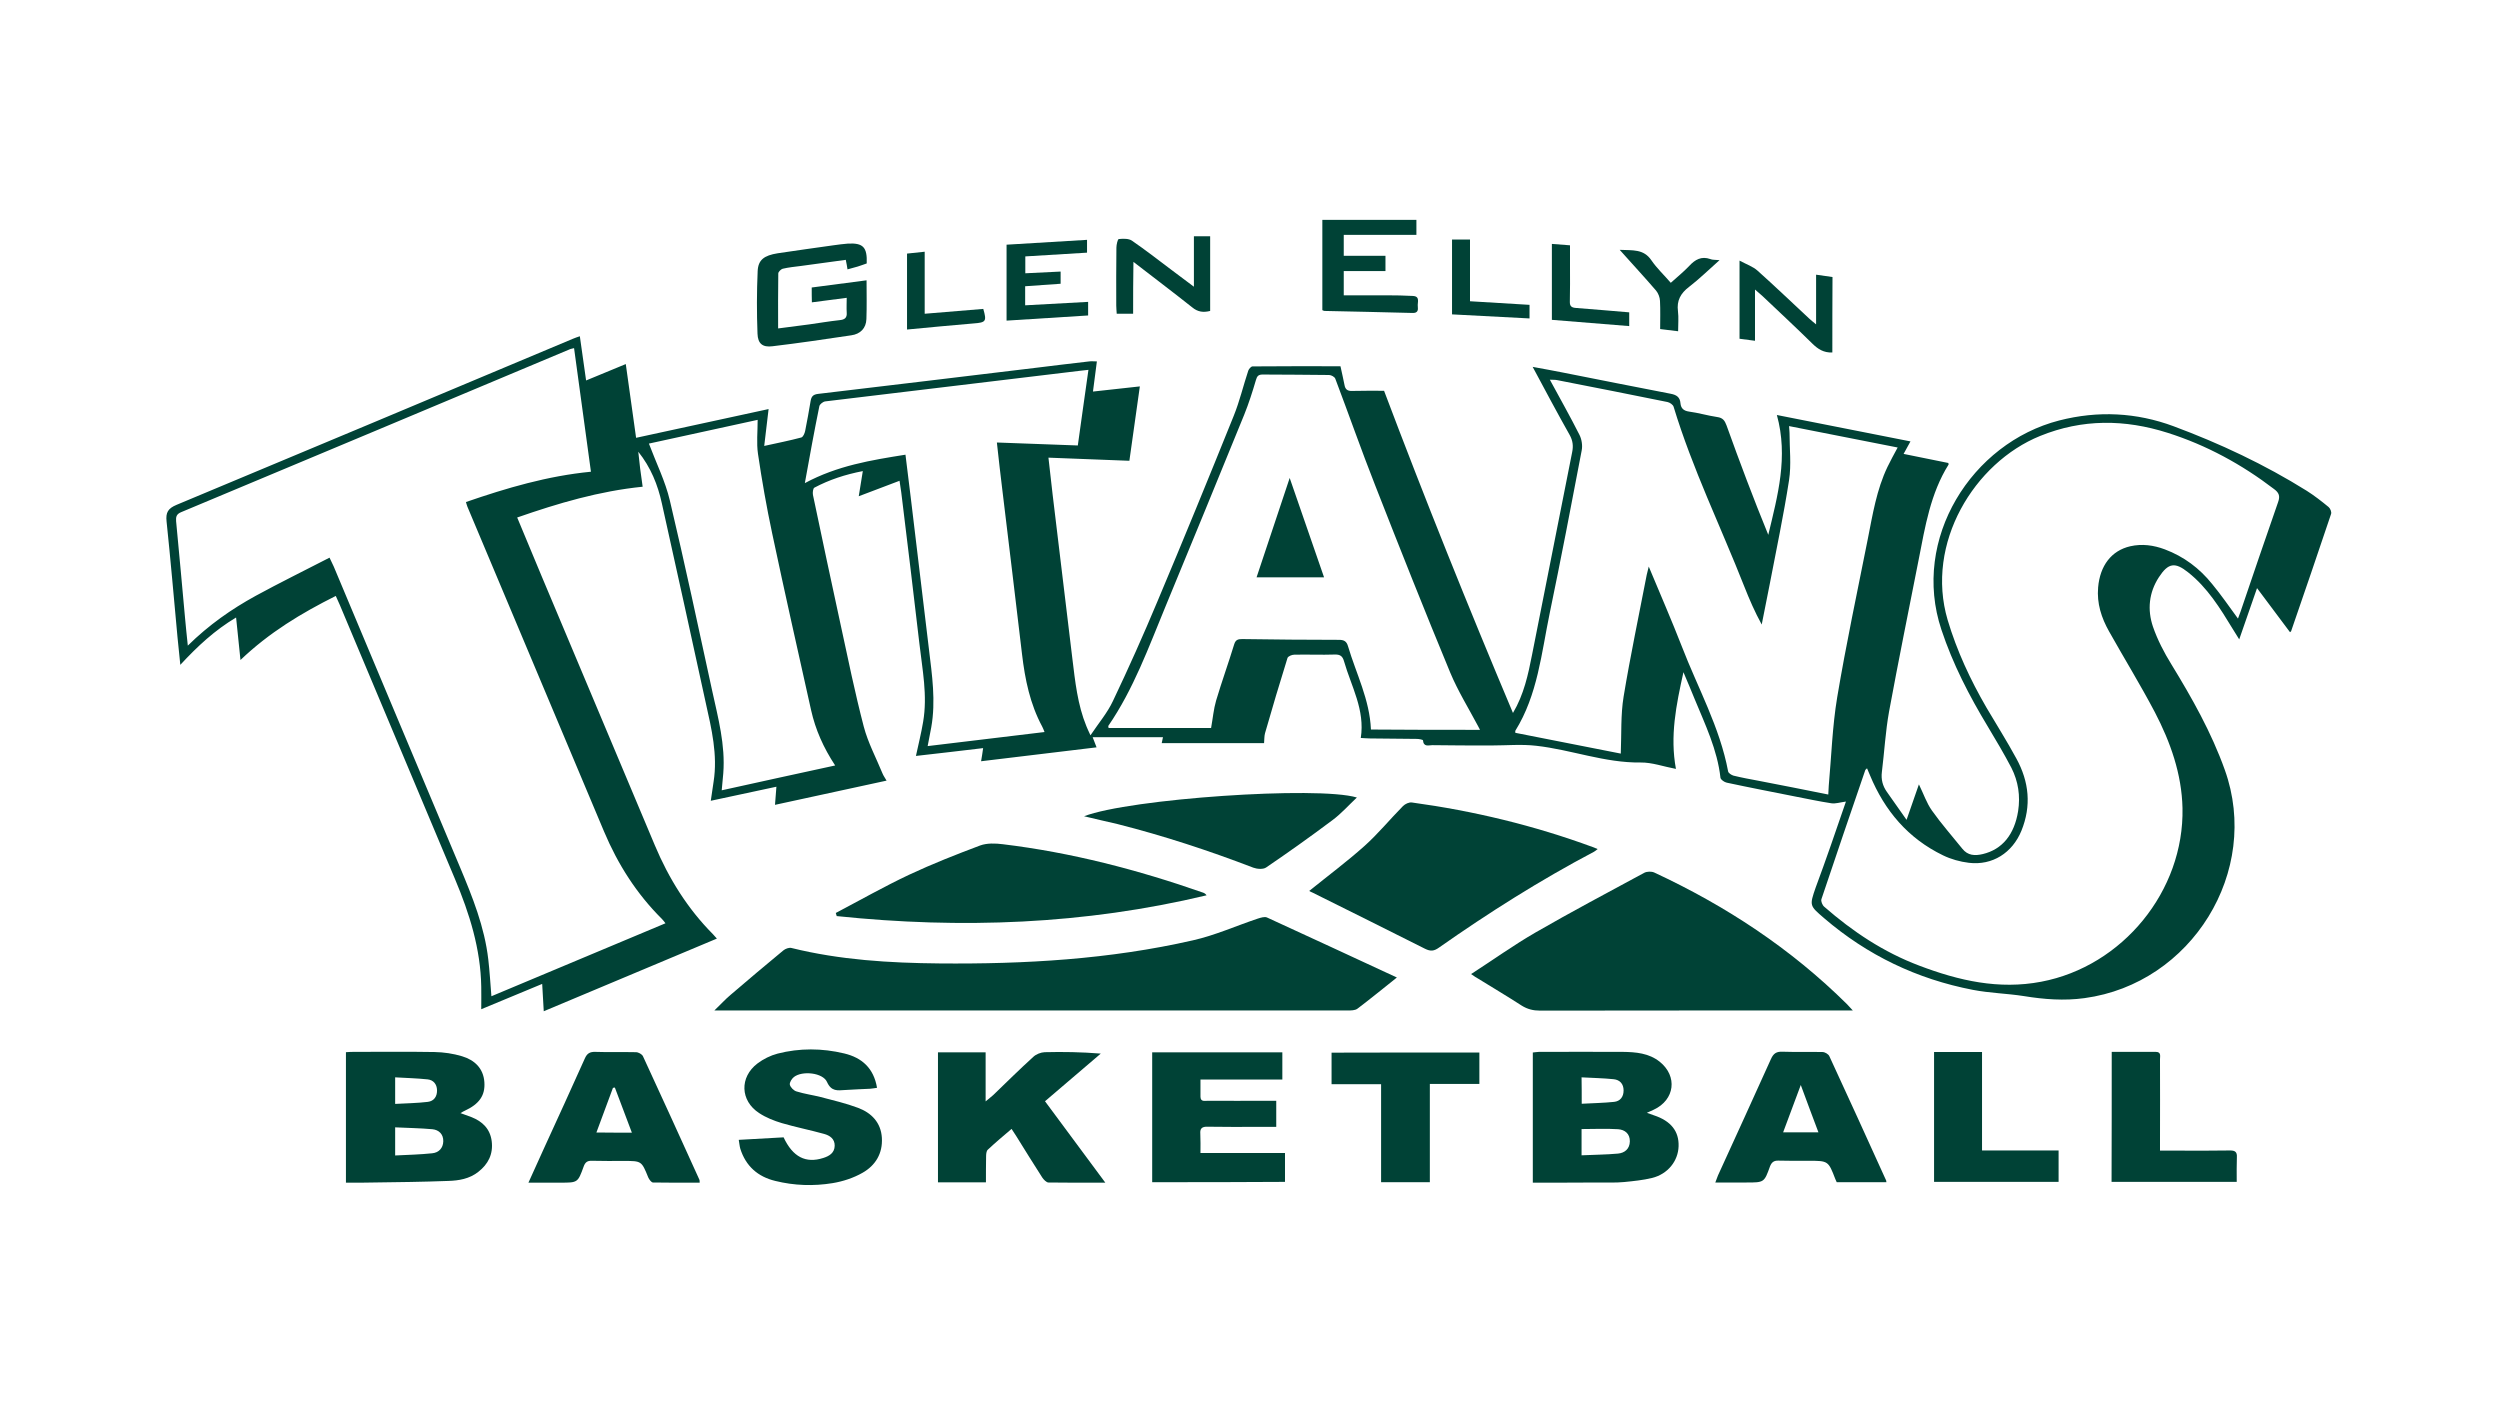
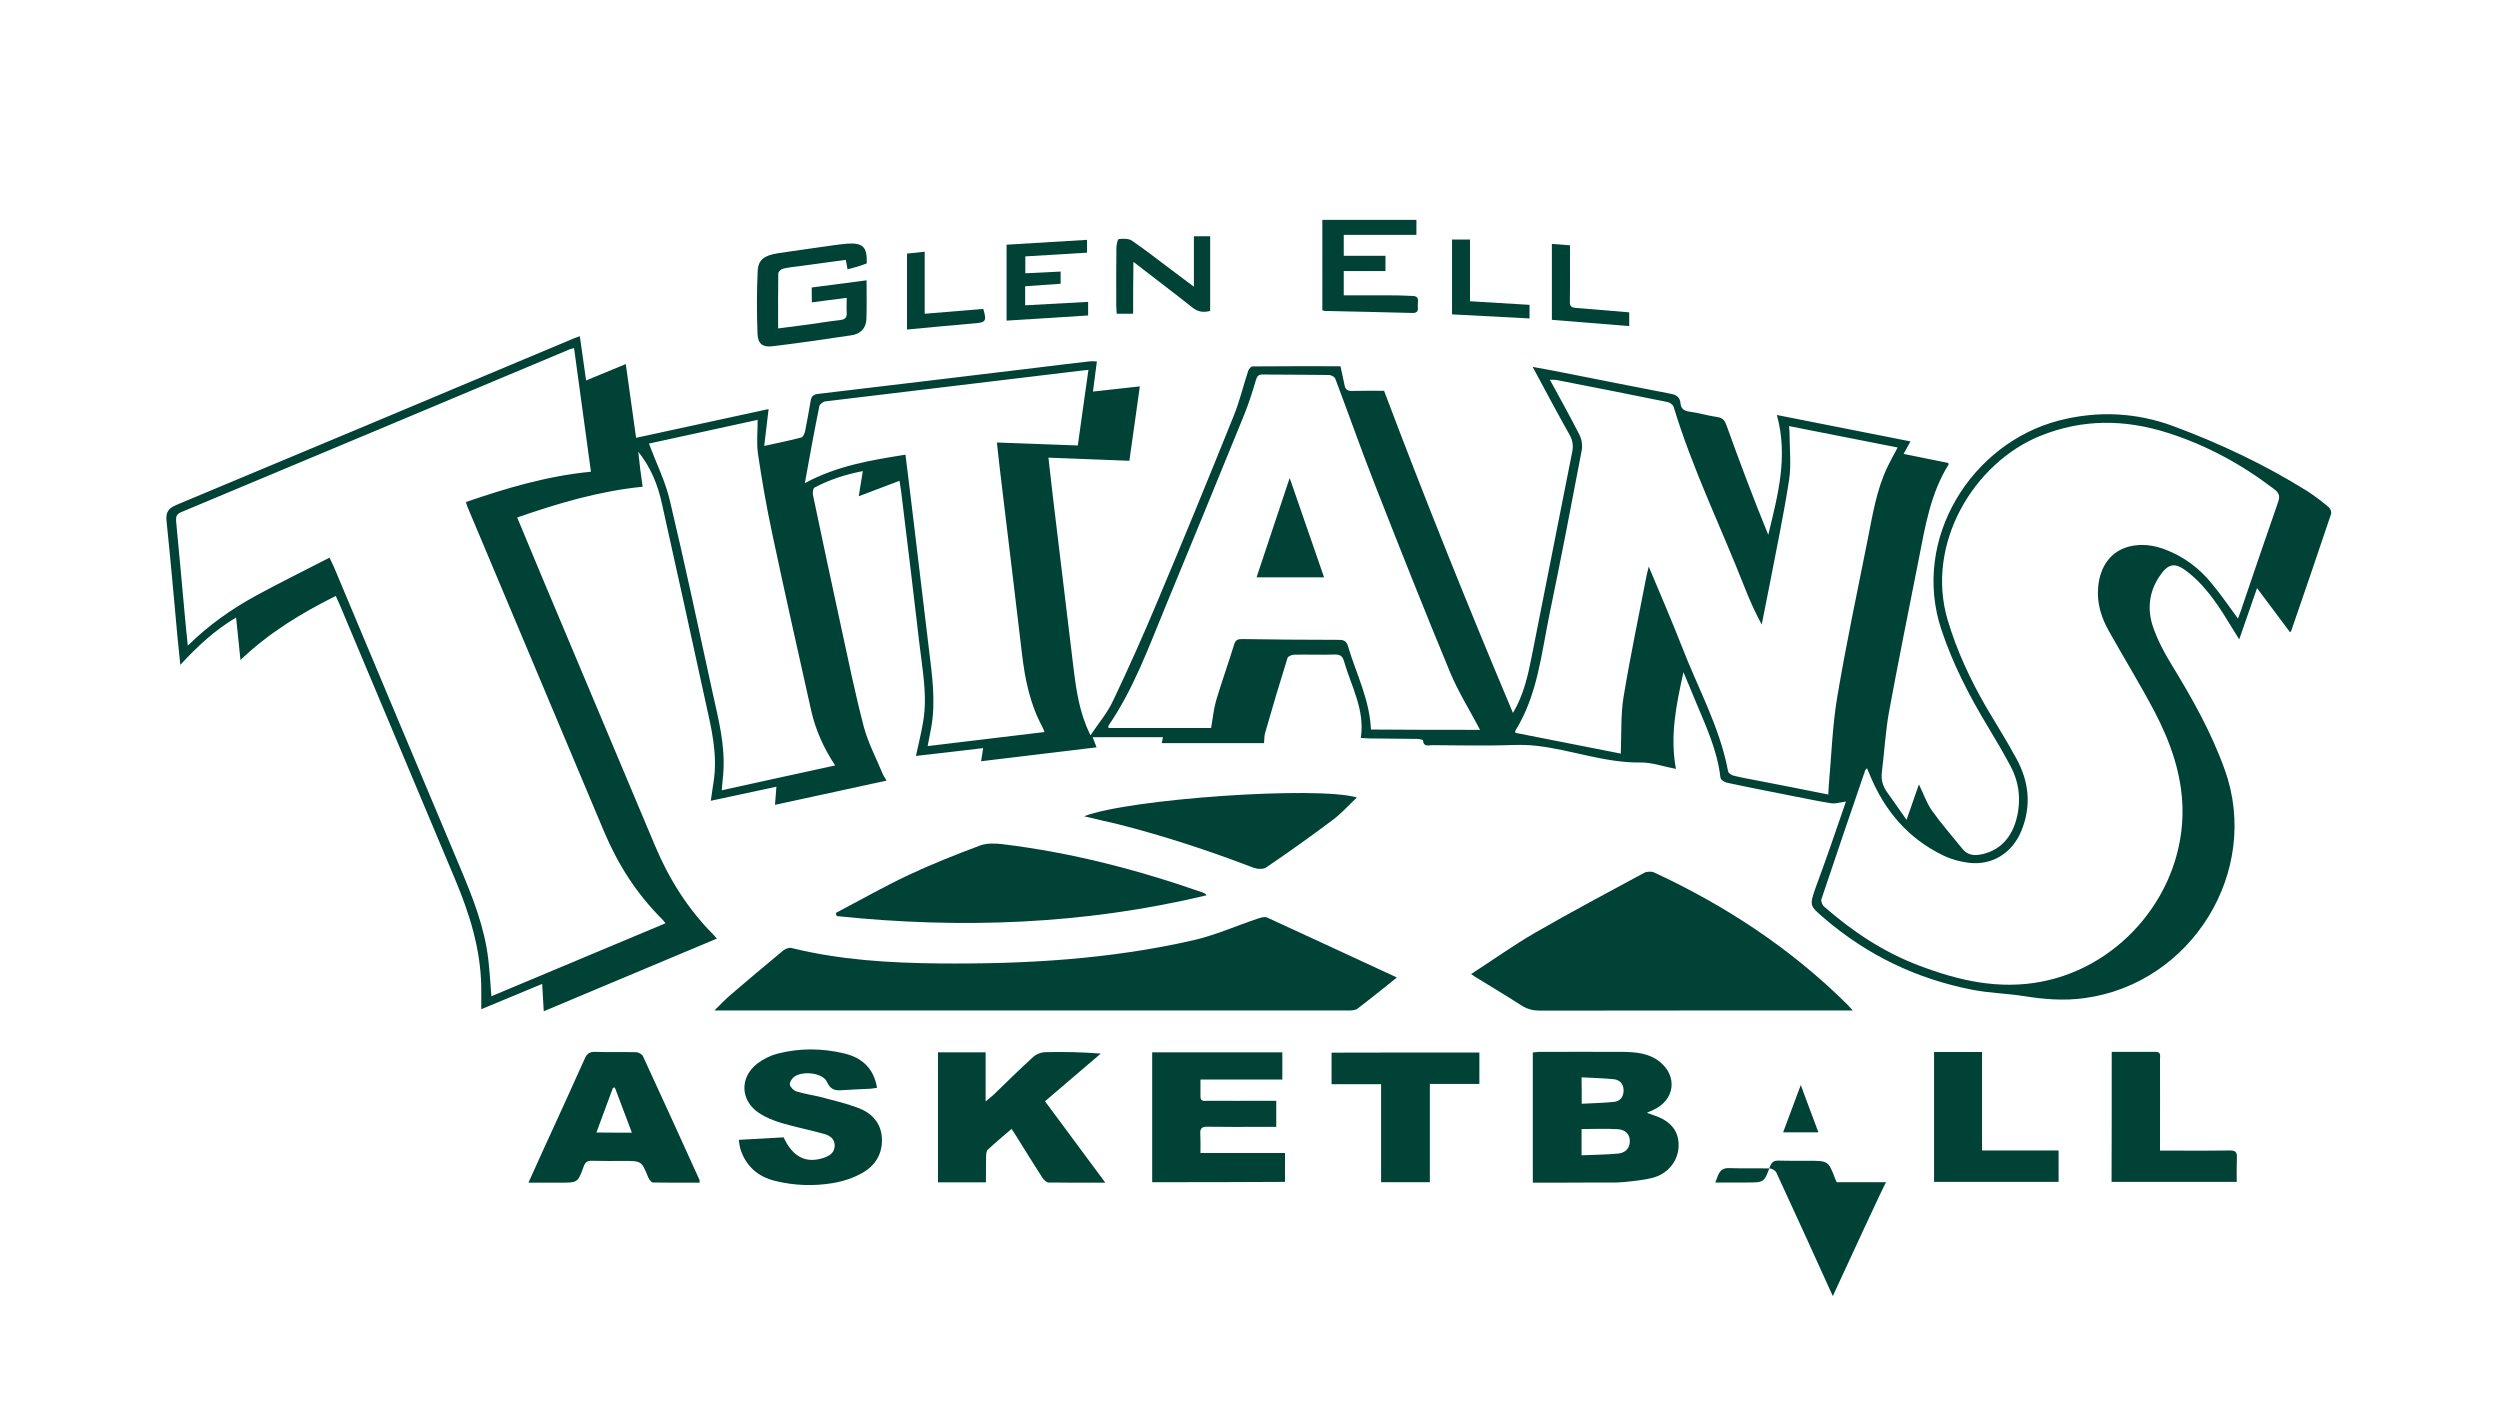
<svg xmlns="http://www.w3.org/2000/svg" version="1.1" id="Layer_1" x="0px" y="0px" viewBox="0 0 1600 900" enable-background="new 0 0 1600 900" xml:space="preserve">
  <path fill="#004236" d="M1181.4,513c-3.8,0.5-6.7,1.5-9.3,1.1c-7.9-1.2-15.7-2.9-23.5-4.4c-14.5-2.9-29.1-5.7-43.5-8.8  c-1.5-0.3-3.8-1.9-4-3.1c-2-18-9.8-34.1-16.6-50.6c-2.1-5.2-4.3-10.4-7.1-17c-4.7,21.2-8.7,40.9-4.8,61.9c-8-1.5-15.3-4.2-22.6-4.1  c-23,0.3-44.4-8.2-66.8-10.7c-9.4-1.1-19-0.2-28.5-0.2c-12.7,0-25.3,0-38-0.2c-2.3,0-5.6,1.4-6-3.1c0-0.4-2.6-0.9-3.9-0.9  c-10-0.1-20-0.2-30-0.3c-1.8,0-3.6-0.2-5.9-0.3c2.8-18-6.1-33-10.7-49c-0.9-3.2-2.3-4.5-5.9-4.4c-8.7,0.3-17.3-0.1-26,0.1  c-1.5,0-3.9,1-4.3,2.1c-5,16-9.8,32.1-14.4,48.2c-0.5,1.9-0.4,4-0.6,6.3c-21.8,0-43.5,0-65.5,0c0.3-1.2,0.5-2.2,0.8-3.8  c-15,0-29.7,0-45,0c0.8,2,1.5,3.8,2.5,6.5c-24.7,3-49.1,5.9-73.9,8.9c0.5-3.1,0.9-5.3,1.3-8.4c-14.5,1.7-28.6,3.4-43,5  c1.6-7.5,3.4-14.6,4.6-21.8c2.9-16.9-0.5-33.5-2.4-50.2c-3.7-32.3-7.7-64.5-11.6-96.7c-0.3-2.1-0.6-4.2-1.1-7.4  c-8.8,3.3-17,6.5-26.1,9.9c0.8-5.2,1.6-10.2,2.6-16.1c-11.3,2.2-21.4,5.5-31,10.6c-0.9,0.5-1.2,3.2-0.9,4.7  c5.8,27.7,11.7,55.4,17.7,83c4.7,21.8,9.2,43.7,14.8,65.2c2.7,10.3,7.9,20,12,30c0.6,1.5,1.6,2.8,2.6,4.6  c-24,5.2-47.4,10.3-71.4,15.5c0.3-4,0.6-7.4,0.9-11.6c-14.2,3.1-27.8,6-42,9c0.7-4.5,1.2-8.3,1.8-12.2c2.7-17.2-1.3-33.8-5-50.4  c-9.3-42.6-18.6-85.2-28.1-127.7c-2.6-11.9-7.1-23.1-15.1-33.1c0.4,3.6,0.8,7.2,1.2,10.8c0.5,3.8,1.1,7.6,1.6,11.6  c-27.7,2.8-53.9,10.5-80.3,19.7c5.3,12.7,10.4,24.9,15.5,37.2c24.2,57.5,48.4,115.1,72.6,172.6c8.9,21.2,20.9,40.5,37.2,56.9  c0.7,0.7,1.3,1.5,2.5,2.8c-37,15.5-73.5,30.9-110.8,46.5c-0.3-5.9-0.6-11.3-1-17.5c-13.1,5.4-25.4,10.6-39,16.2  c0-5.4,0.1-9.9,0-14.4c-0.4-24.2-7.5-46.8-16.8-68.9c-24.6-58.4-49.1-116.9-73.7-175.4c-0.8-1.8-1.6-3.6-2.6-5.8  c-22,11-42.6,23.4-61,41c-1-9.4-1.8-17.9-2.8-27.2c-13.6,8.1-24.6,18.3-35.7,30.3c-0.7-6.7-1.3-12.2-1.8-17.7  c-2.3-24.7-4.4-49.4-7-74.1c-0.6-5.7,0.9-8.3,6.4-10.6c84.6-35.3,169.2-70.8,253.7-106.3c1.3-0.6,2.7-1,4.4-1.6  c1.3,9.4,2.6,18.5,4,28.3c8.5-3.5,16.6-6.9,25.4-10.5c2.2,15.8,4.3,31.1,6.6,47.2c28.4-6.2,56.3-12.2,84.8-18.4  c-1,8.2-1.8,15.5-2.8,23.6c8.6-1.9,16.2-3.4,23.7-5.4c1.2-0.3,2.2-2.7,2.5-4.2c1.3-6.3,2.4-12.8,3.5-19.2c0.5-2.8,1.5-4.1,4.7-4.5  c46.5-5.5,92.9-11.1,139.4-16.7c11.4-1.4,22.8-2.8,34.2-4.1c1.5-0.2,2.9,0,4.9,0c-0.8,6.2-1.6,12.2-2.5,19.3c10-1.1,19.6-2.2,30-3.3  c-2.3,16.4-4.6,32.5-6.7,47.6c-17.4-0.7-34.1-1.3-51.8-2c1,8.8,1.8,16.3,2.7,23.8c4.2,34.9,8.4,69.8,12.6,104.7  c1.8,14.7,3.3,29.5,9,43.4c0.6,1.5,1.3,3,2.6,5.8c5.3-7.9,10.9-14.5,14.4-22c10-21,19.5-42.3,28.5-63.8  c16.6-39.4,32.8-79,48.8-118.7c3.8-9.4,6.1-19.3,9.3-28.9c0.4-1.1,1.8-2.7,2.7-2.7c18.8-0.2,37.6-0.1,56.3-0.1  c1,4.7,1.9,8.4,2.6,12.1c0.5,2.7,1.9,3.8,4.8,3.7c7.1-0.2,14.3-0.1,20.5-0.1c26.3,69.7,53.8,138.1,82.5,206.2  c7-11.8,9.7-24.5,12.2-37.2c8.6-43.3,17.1-86.5,25.7-129.8c0.8-3.9,0.4-7.3-1.6-10.9c-7.9-14-15.5-28.3-23.7-43.6  c7.1,1.3,13.2,2.4,19.2,3.6c23,4.5,46,9.2,69.1,13.6c3.8,0.7,6,2.2,6.3,6.1c0.3,3.2,2,4.8,5.4,5.3c6.1,0.8,12,2.6,18.1,3.5  c3.6,0.5,4.8,2.2,6,5.4c8.4,23.4,17.2,46.8,26.7,70c6-25.1,12.9-49.8,5.5-76.7c28.9,5.7,56.8,11.2,85.5,16.9c-1.5,2.7-2.8,5-4.4,8  c9.8,2,19.2,3.9,28.6,5.8c0.1,0.4,0.3,0.8,0.2,1c-11.6,18.5-15,39.7-19.1,60.6c-6.4,32.5-13,64.9-19,97.5c-2.3,12.7-3,25.8-4.6,38.7  c-0.6,4.7,0.5,8.9,3.2,12.7c3.9,5.5,7.8,11.1,12.6,17.9c2.9-8.3,5.3-15.2,7.9-22.7c3,6.1,4.9,11.9,8.3,16.7c6,8.5,13,16.4,19.5,24.5  c3.5,4.4,8,4.6,13.1,3.4c12.5-3,20.2-12.5,22.6-27.5c1.5-9.7,0.1-19-4.3-27.7c-4.7-9-9.9-17.7-15.1-26.4c-11.9-19.7-22.4-40-29.7-62  c-19.4-58.2,19.4-119.5,75.4-133.9c24.9-6.4,49.5-5.1,73.2,3.7c29.6,11,58.3,24.5,85.2,41.3c4.9,3.1,9.5,6.7,14,10.4  c1.1,0.9,2,3.2,1.6,4.4c-8.4,25.1-17,50.1-25.6,75.1c-0.1,0.2-0.5,0.4-0.7,0.6c-6.7-9-13.4-18-21.1-28.2  c-4.1,11.7-7.5,21.7-11.4,32.8c-1.6-2.6-2.9-4.6-4.1-6.6c-8.1-13.3-16.2-26.5-28.6-36.3c-8.4-6.7-12.7-6.1-18.7,3.1  c-6.4,9.8-7.5,20.8-3.8,31.7c2.9,8.4,7.1,16.5,11.8,24.1c13.2,21.6,25.6,43.5,34.2,67.6c23.2,64.8-21.2,136.7-89.8,146  c-13,1.8-25.9,0.8-38.8-1.3c-10.8-1.7-21.9-1.9-32.7-4c-35.7-6.9-67.5-22.1-95.2-45.9c-9.3-8-9.4-7.9-5.4-19.5  C1168.7,550.1,1174.8,532.2,1181.4,513z M1432.3,395.9c0.7-1.8,1.2-3.1,1.6-4.3c8-23.5,15.9-46.9,24.1-70.3c1.4-3.9,0.5-6-2.6-8.3  c-20.7-15.8-43.2-28.1-68.1-36c-27.4-8.7-54.5-9-81.6,2c-42.2,17.1-73.7,68.8-59.2,117.8c5.9,19.8,14.5,38.2,24.8,56  c6.4,10.9,13.2,21.6,19.2,32.7c8.1,14.8,9.7,30.2,3.2,46.2c-5.8,14.1-18.5,22.3-33.6,20.5c-5.7-0.7-11.5-2.3-16.6-4.8  c-22.3-10.8-37.3-28.5-46.7-51.2c-0.6-1.4-1.2-2.9-1.9-4.5c-0.7,0.7-1,0.9-1.1,1.1c-9.4,27.5-18.9,55.1-28.1,82.7  c-0.4,1.3,0.6,3.8,1.8,4.8c18.2,15.9,38,29.1,60.8,37.7c25.3,9.6,50.9,15.5,78.1,10.3c52.1-9.9,91.5-58.1,90.4-111.1  c-0.5-21.9-7.7-42.2-17.7-61.4c-9.2-17.5-19.6-34.4-29.3-51.7c-4.9-8.7-7.9-17.9-7-28.2c1.2-13.8,8.4-23.5,20.6-26.3  c7.5-1.7,14.9-0.7,22.1,2c12.2,4.6,22.2,12.1,30.3,22.2C1421.5,380.7,1426.6,388.1,1432.3,395.9z M367.4,222.8  c-1.4,0.4-1.9,0.4-2.4,0.6c-83,34.8-166,69.7-249.1,104.4c-2.9,1.2-3.4,2.9-3.2,5.7c2,20.6,3.8,41.1,5.7,61.7  c0.5,5.7,1.1,11.3,1.8,18c13.5-13.3,28-23.4,43.5-31.9c15.4-8.4,31.3-16.2,47.2-24.4c1.2,2.5,2,4.1,2.7,5.7  c26.9,64.1,53.8,128.3,80.8,192.4c8,19.1,15.7,38.2,18.1,59c0.9,7.6,1.3,15.2,2,23.6c37.3-15.6,74.1-31.1,111.4-46.7  c-1-1.3-1.6-2.1-2.3-2.8c-16.2-16.1-28.2-35-37-55.9c-29.2-69.3-58.3-138.7-87.5-208c-0.4-0.9-0.5-1.8-0.9-2.9  c26.1-9,52.2-16.7,80-19.4C374.6,275.5,371,249.3,367.4,222.8z M1170.1,508.5c0.1-2.4,0.2-4,0.3-5.6c1.7-18.9,2.3-38,5.4-56.6  c5.7-34,12.9-67.7,19.6-101.4c3.1-15.6,5.6-31.5,12.6-46.1c1.9-4,4.1-7.9,6.5-12.4c-23.3-4.6-46.2-9.1-69.5-13.7  c0.1,2,0.3,3.2,0.3,4.3c0,10.1,1.2,20.4-0.3,30.3c-3.5,22.5-8.2,44.8-12.5,67.2c-1.6,8.4-3.4,16.8-5,25.2c-4.4-8-7.9-16.1-11.1-24.2  c-15.1-38.4-33.3-75.6-45.3-115.2c-0.4-1.3-2.4-2.7-3.9-3c-23.5-4.8-47-9.4-70.5-14c-1.3-0.3-2.7-0.2-4.8-0.3  c6.6,12.2,13.1,23.7,19,35.4c1.4,2.8,2,6.7,1.4,9.8c-6.6,34.8-13.3,69.6-20.5,104.3c-5.3,25.6-7.7,52.2-22,75.2  c-0.1,0.2,0,0.6,0,1.3c22.8,4.5,45.7,9,67.5,13.3c0.5-12.7-0.1-24.8,1.8-36.4c4.3-26.1,9.8-52,14.8-78c0.3-1.3,0.6-2.6,1.3-5.3  c7.5,18,14.7,34.5,21.2,51.2c10.2,26.5,24.3,51.6,29.6,79.9c0.2,1.1,2.1,2.3,3.4,2.7c5.3,1.3,10.7,2.3,16.1,3.3  C1140.1,502.5,1154.7,505.4,1170.1,508.5z M947.2,467.1c-0.6-1.1-0.9-1.8-1.3-2.5c-6-11.3-12.8-22.3-17.7-34  c-16.5-39.8-32.4-79.9-48.1-120c-8.9-22.6-16.9-45.5-25.5-68.2c-0.4-1.2-2.6-2.4-4-2.4c-14.2-0.2-28.3-0.2-42.5-0.3  c-2.7,0-3.6,1-4.3,3.5c-2.2,7.5-4.6,15-7.5,22.2c-16.7,41-33.5,81.9-50.4,122.8c-10.8,26.1-20.4,52.8-36.6,76.4  c-0.1,0.2,0.1,0.6,0.2,1.3c22,0,44,0,65.6,0c1.1-6.1,1.6-12,3.2-17.5c3.6-12.1,7.9-24,11.6-36.1c0.9-2.9,2.5-3.3,5.1-3.3  c20.7,0.3,41.3,0.5,62,0.5c3.1,0,4.8,0.9,5.7,4c5.2,17.6,13.9,34.2,14.7,53.4C900.6,467.1,923.6,467.1,947.2,467.1z M515.1,309.2  c20.8-11.2,42.4-14.7,64.4-18.2c1.2,9.5,2.3,18.6,3.4,27.6c3.9,32.2,7.7,64.5,11.6,96.7c2,16.7,4.5,33.4,1.5,50.2  c-0.7,3.8-1.4,7.6-2.3,12c25.4-3,49.9-6,74.8-9c-0.7-1.7-1-2.6-1.5-3.5c-7.8-14.5-11-30.2-12.9-46.3c-4.1-35-8.4-70.1-12.6-105.1  c-1.2-9.7-2.3-19.4-3.5-30.4c17.5,0.6,34.4,1.3,51.8,1.9c2.2-15.6,4.4-31.8,6.8-48.4c-2.5,0.3-4,0.4-5.4,0.6  c-23.3,2.8-46.6,5.6-69.9,8.4c-31.1,3.7-62.1,7.4-93.2,11.2c-1.4,0.2-3.4,1.8-3.7,3C521.1,276,518.2,292,515.1,309.2z M534.5,489.9  c-7.5-11.4-12.6-22.9-15.4-35.4c-8.4-37.7-16.9-75.3-24.9-113.1c-3.6-16.9-6.6-34-9.1-51c-1-6.9-0.2-14.1-0.2-21.7  c-23.3,5.1-47.1,10.3-69.6,15.2c4.7,12.5,10.5,24.1,13.4,36.4c9.6,40.5,18.3,81.2,27.1,121.8c3.8,17.4,8.5,34.7,7.1,52.8  c-0.3,3.4-0.6,6.8-1,10.9C486.3,500.4,510,495.2,534.5,489.9z" />
  <path fill="#004236" d="M894,625.6c-9.3,7.4-17.2,13.9-25.3,20c-1.5,1.1-4.1,1.1-6.1,1.1c-123.8,0-247.6,0-371.4,0  c-10.8,0-21.6,0-34,0c4.2-4,7.1-7.3,10.5-10.1c11.1-9.5,22.3-19,33.6-28.3c1.3-1.1,3.7-2,5.2-1.6c31.1,7.7,62.8,9.6,94.7,9.9  c54.6,0.5,108.9-2.6,162.3-14.8c14.2-3.2,27.7-9.3,41.5-13.9c1.9-0.6,4.4-1.4,5.9-0.7C838.2,599.7,865.5,612.4,894,625.6z" />
  <path fill="#004236" d="M941.5,623.4c14.1-9.1,27.2-18.5,41.2-26.6c22.9-13.2,46.3-25.6,69.6-38.2c1.7-0.9,4.6-1,6.4-0.2  c45.8,21.3,87.5,48.7,123.5,84.4c1,1,1.9,2.1,3.6,3.9c-2.6,0-4.1,0-5.7,0c-64.8,0-129.6,0-194.5,0.1c-4.3,0-8-0.9-11.7-3.2  c-9.1-5.9-18.4-11.4-27.6-17.1C944.8,625.7,943.5,624.8,941.5,623.4z" />
-   <path fill="#004236" d="M837.9,570.2c12-9.7,24.2-18.8,35.4-28.8c8.8-7.9,16.3-17.1,24.6-25.5c1.4-1.4,3.9-2.6,5.8-2.3  c39.5,5.4,78.1,14.7,115.6,28.5c0.9,0.3,1.8,0.7,3.2,1.3c-0.9,0.7-1.6,1.3-2.3,1.7c-34.5,18.2-67.4,39-99.3,61.4  c-3.1,2.2-5.3,2.5-8.9,0.7c-23.9-12.1-47.9-23.9-71.9-35.9C839.3,571,838.6,570.6,837.9,570.2z" />
  <path fill="#004236" d="M534.9,584.3c15.6-8.2,30.9-16.9,46.8-24.4c14.9-7,30.2-13,45.6-18.8c4.4-1.6,9.8-1.4,14.5-0.8  c43.9,5.3,86.5,16.4,128.2,31c0.8,0.3,1.5,0.7,2.2,1.7c-78.2,18.7-157.1,21.6-236.7,13.3C535.3,585.7,535.1,585,534.9,584.3z" />
-   <path fill="#004236" d="M221.4,756.9c0-28,0-55.4,0-83.5c1.5-0.1,3.1-0.2,4.7-0.2c17.3,0,34.6-0.2,52,0.1c5.9,0.1,12,1,17.6,2.7  c8,2.4,13.7,7.7,14.3,16.6c0.6,8.5-3.3,14-12.6,18.3c-0.7,0.3-1.4,0.7-2.7,1.5c2.7,1,4.8,1.7,6.9,2.5c7.2,2.8,12.1,7.6,13.1,15.5  c1,8.2-2.2,14.6-8.6,19.6c-5.7,4.5-12.5,5.6-19.3,5.8c-16,0.6-31.9,0.8-47.9,1C233.2,757,227.4,756.9,221.4,756.9z M252.9,739.5  c8.3-0.4,16-0.6,23.7-1.4c4.2-0.4,7-3.3,7.1-7.7c0.1-4.5-2.8-7.3-7-7.7c-7.8-0.7-15.7-0.8-23.8-1.2  C252.9,727.8,252.9,733.1,252.9,739.5z M252.9,706.5c7.4-0.4,14.2-0.5,20.9-1.3c4-0.5,6-3.5,5.9-7.5c-0.1-3.8-2.3-6.5-6-6.9  c-6.8-0.7-13.7-0.9-20.8-1.3C252.9,695.6,252.9,700.5,252.9,706.5z" />
  <path fill="#004236" d="M981,756.9c0-28.1,0-55.5,0-83.3c1.4-0.1,2.7-0.4,4-0.4c17.8,0,35.7-0.1,53.5,0c8.4,0.1,16.8,0.8,23.7,6.3  c11.6,9.3,9.7,24.4-3.8,30.7c-1.2,0.6-2.4,1.1-4.4,2c2,0.7,3.3,1.2,4.5,1.6c10.9,3.6,16.1,10.2,15.8,19.8c-0.3,9.5-6.9,17.8-17,20.3  c-5.8,1.4-11.8,2-17.8,2.6c-5.3,0.5-10.7,0.3-16,0.3C1009.6,756.9,995.6,756.9,981,756.9z M1012.2,739.4c8.1-0.4,15.7-0.4,23.3-1.1  c4.3-0.4,7.5-3,7.6-7.8c0.1-4.9-3.2-7.5-7.5-7.8c-7.7-0.5-15.4-0.1-23.4-0.1C1012.2,727.8,1012.2,733.1,1012.2,739.4z M1012.3,706.4  c7.2-0.4,14-0.5,20.7-1.2c3.9-0.4,6.1-3.2,6.1-7.3c0-4.2-2.4-6.8-6.3-7.2c-6.7-0.7-13.5-0.8-20.6-1.2  C1012.3,695.4,1012.3,700.4,1012.3,706.4z" />
  <path fill="#004236" d="M600.3,673.5c10.2,0,20.1,0,30.5,0c0,10.1,0,20,0,31.4c2.2-1.9,3.6-2.9,4.8-4c8.5-8.2,16.9-16.5,25.7-24.5  c1.8-1.7,4.8-2.9,7.3-3c11.8-0.3,23.5-0.1,35.9,0.9c-11.8,10.1-23.6,20.1-35.7,30.5c12.8,17.2,25.4,34.3,38.6,52.1  c-12.8,0-24.6,0.1-36.4-0.1c-1.3,0-3-1.8-3.9-3.1c-5.7-8.8-11.2-17.8-16.7-26.6c-0.9-1.4-1.8-2.7-3-4.6c-5.3,4.5-10.4,8.8-15.2,13.3  c-1,0.9-1.1,3-1.1,4.6c-0.1,5.3-0.1,10.6-0.1,16.3c-10.3,0-20.4,0-30.7,0C600.3,728.8,600.3,701.3,600.3,673.5z" />
  <path fill="#004236" d="M737.4,756.6c0-28,0-55.4,0-83.1c27.8,0,55.4,0,83.3,0c0,5.7,0,11.2,0,17.4c-17.3,0-34.5,0-52.4,0  c0,4,0,7.5,0,10.9c0,3.5,2.7,2.7,4.7,2.7c12.5,0.1,25,0,37.5,0c2,0,4,0,6.3,0c0,5.6,0,10.8,0,16.7c-4,0-7.7,0-11.5,0  c-10.8,0-21.7,0.1-32.5-0.1c-3.4-0.1-4.9,1-4.6,4.5c0.2,3.9,0.1,7.9,0.1,12.3c18.3,0,36.1,0,54.1,0c0,6.4,0,12.3,0,18.5  C794.1,756.6,765.9,756.6,737.4,756.6z" />
  <path fill="#004236" d="M501.5,727.9c5.9,12.6,14.2,16.8,25.4,13.2c3.8-1.2,7.2-3.2,7.3-7.8c0.1-4.4-3.1-6.6-6.8-7.6  c-9-2.5-18.1-4.3-27-6.9c-5-1.5-10.1-3.5-14.5-6.4c-12.2-7.9-12.7-23-1.1-31.8c3.7-2.8,8.3-5.1,12.9-6.3c14.1-3.6,28.4-3.5,42.6-0.1  c11.3,2.7,18.9,9.4,21,22c-1.6,0.2-3,0.5-4.4,0.6c-5.3,0.3-10.7,0.4-16,0.8c-4.8,0.3-8.8,1.1-11.6-5.1c-2.6-6-15.9-7.4-21.2-3.2  c-1.4,1.1-2.9,3.5-2.6,4.9c0.4,1.7,2.5,3.8,4.2,4.3c5.1,1.6,10.4,2.3,15.5,3.6c8,2.1,16.2,4,23.9,6.9c8.6,3.2,14.7,9.4,15.3,19.2  c0.6,10-4.1,17.7-12.4,22.4c-5.8,3.3-12.5,5.5-19.1,6.6c-12.2,2-24.6,1.6-36.7-1.4c-11.2-2.7-18.9-9.5-22.4-20.6  c-0.5-1.7-0.6-3.5-1-5.7C482.8,728.9,492.2,728.4,501.5,727.9z" />
  <path fill="#004236" d="M447.8,756.9c-10.1,0-20,0.1-29.9-0.1c-1,0-2.4-1.9-3-3.2c-4.3-10.6-4.3-10.6-15.6-10.6  c-6.8,0-13.7,0.1-20.5-0.1c-3-0.1-4.3,1-5.3,3.8c-3.7,10.2-3.8,10.2-14.7,10.2c-6.6,0-13.2,0-20.6,0c3.5-7.8,6.8-15.1,10.1-22.3  c8.7-19.1,17.5-38.1,26-57.2c1.4-3.2,3.2-4.3,6.7-4.2c8.7,0.3,17.3,0,26,0.2c1.6,0,3.9,1.3,4.5,2.6c12.2,26.3,24.1,52.6,36.1,79  C447.8,755.3,447.7,755.9,447.8,756.9z M404.4,724.9c-3.8-10.1-7.3-19.5-10.9-28.9c-0.4,0.1-0.8,0.2-1.2,0.2  c-3.5,9.4-7,18.8-10.6,28.6C389.4,724.9,396.5,724.9,404.4,724.9z" />
-   <path fill="#004236" d="M1207.3,756.6c-10.6,0-21,0-31.8,0c-0.3-0.6-0.6-1.3-0.9-2c-4.5-11.7-4.5-11.7-17.3-11.7  c-6.3,0-12.7,0.1-19-0.1c-2.9-0.1-4.4,0.9-5.5,3.7c-3.7,10.3-3.8,10.3-15,10.3c-6.5,0-12.9,0-20,0c0.7-1.8,1.2-3.2,1.7-4.5  c11.3-24.8,22.7-49.6,33.9-74.5c1.6-3.6,3.5-4.9,7.5-4.7c8.5,0.3,17,0,25.5,0.2c1.5,0,3.8,1.3,4.4,2.7c12.2,26.3,24.1,52.6,36.1,79  C1207.2,755.4,1207.2,755.9,1207.3,756.6z M1141.2,724.7c7.9,0,14.9,0,22.6,0c-3.8-10-7.3-19.5-11.3-30.3  C1148.4,705.3,1144.9,714.8,1141.2,724.7z" />
+   <path fill="#004236" d="M1207.3,756.6c-10.6,0-21,0-31.8,0c-0.3-0.6-0.6-1.3-0.9-2c-4.5-11.7-4.5-11.7-17.3-11.7  c-6.3,0-12.7,0.1-19-0.1c-2.9-0.1-4.4,0.9-5.5,3.7c-3.7,10.3-3.8,10.3-15,10.3c-6.5,0-12.9,0-20,0c0.7-1.8,1.2-3.2,1.7-4.5  c1.6-3.6,3.5-4.9,7.5-4.7c8.5,0.3,17,0,25.5,0.2c1.5,0,3.8,1.3,4.4,2.7c12.2,26.3,24.1,52.6,36.1,79  C1207.2,755.4,1207.2,755.9,1207.3,756.6z M1141.2,724.7c7.9,0,14.9,0,22.6,0c-3.8-10-7.3-19.5-11.3-30.3  C1148.4,705.3,1144.9,714.8,1141.2,724.7z" />
  <path fill="#004236" d="M693.8,522.4c29-11.2,149.5-19.5,174.6-12c-5.3,5-10,10.3-15.5,14.4c-14,10.5-28.2,20.6-42.6,30.4  c-1.9,1.3-5.8,1-8.2,0.1c-28.4-10.9-57.3-20.4-86.9-27.9C708.4,525.8,701.6,524.3,693.8,522.4z" />
  <path fill="#004236" d="M946.8,673.6c0,6.8,0,13.1,0,20.1c-10.5,0-20.9,0-31.7,0c0,21.3,0,41.9,0,62.9c-10.5,0-20.5,0-31.2,0  c0-20.8,0-41.5,0-62.7c-10.9,0-21.1,0-31.7,0c0-7,0-13.4,0-20.2C883.6,673.6,915,673.6,946.8,673.6z" />
  <path fill="#004236" d="M1317.5,736.3c0,7.2,0,13.5,0,20.1c-26.5,0-52.9,0-79.7,0c0-27.5,0-55.2,0-83.1c10.2,0,20.2,0,30.7,0  c0,20.9,0,41.6,0,63C1285.1,736.3,1301,736.3,1317.5,736.3z" />
  <path fill="#004236" d="M1351.5,673.2c9.7,0,18.9,0,28.2,0c3.6,0,2.7,2.8,2.7,4.7c0.1,17.3,0,34.6,0,52c0,2,0,3.9,0,6.5  c4.5,0,8.5,0,12.4,0c10.8,0,21.7,0.1,32.5-0.1c3.2,0,4.5,1,4.3,4.3c-0.2,5.1-0.1,10.3-0.1,15.8c-26.9,0-53.4,0-80.1,0  C1351.5,728.9,1351.5,701.5,1351.5,673.2z" />
  <path fill="#004236" d="M519.5,184c11.6-1.5,23.2-3,35.1-4.6c0,8.6,0.2,16.7-0.1,24.8c-0.2,5.9-3.9,9.6-9.7,10.4  c-16.8,2.5-33.6,5-50.4,7c-6.3,0.8-9.4-1.6-9.6-8.1c-0.5-13.3-0.5-26.6,0.1-39.9c0.3-7.3,4.1-10.1,12.8-11.5  c11.8-1.8,23.7-3.4,35.6-5.1c3.1-0.4,6.3-0.9,9.4-1.1c9.7-0.5,12.4,2.3,12,12.7c-1.8,0.6-3.8,1.4-5.8,2c-2.1,0.6-4.1,1.2-6.5,1.8  c-0.3-2-0.6-3.7-1.1-6.1c-9.6,1.3-19.1,2.6-28.6,3.9c-4,0.5-8,0.9-11.8,1.8c-1.1,0.3-2.8,2-2.8,3c-0.2,11.5-0.1,22.9-0.1,35.2  c7-0.9,13.5-1.7,20-2.6c6.4-0.9,12.8-2,19.3-2.7c3.2-0.3,4.9-1.4,4.6-4.9c-0.2-2.9,0-5.9,0-9.4c-7.8,1-14.8,1.9-22.3,2.9  C519.5,190.5,519.5,187.5,519.5,184z" />
  <path fill="#004236" d="M846.3,198.5c0-19.5,0-38.7,0-57.8c20.2,0,40.1,0,60.2,0c0,3.6,0,6.5,0,9.6c-15.4,0-30.8,0-46.5,0  c0,4.1,0,8.4,0,13.4c8.9,0,17.7,0,26.7,0c0,3.7,0,6.6,0,9.8c-8.9,0-17.6,0-26.7,0c0,5,0,9.7,0,15.5c9.4,0,18.5,0,27.6,0  c5.5,0,11,0.1,16.5,0.4c5.1,0.2,2.9,4.2,3.3,6.8c0.3,2.3-0.1,4.2-3.3,4.1c-18.8-0.5-37.6-0.9-56.4-1.3  C847.3,199,847,198.8,846.3,198.5z" />
  <path fill="#004236" d="M725.2,200.8c-4,0-7,0-10.5,0c-0.1-1.8-0.3-3.6-0.3-5.3c0-12.3-0.1-24.6,0.1-37c0-1.9,0.8-5.4,1.5-5.5  c2.8-0.3,6.3-0.4,8.4,1c8.6,5.9,16.9,12.4,25.3,18.7c4.5,3.4,9,6.8,14.4,10.8c0-11.3,0-21.6,0-32.3c3.8,0,6.9,0,10.4,0  c0,15.8,0,31.7,0,47.8c-4.3,1.1-7.9,0.7-11.5-2.3c-12.1-9.6-24.4-18.9-37.6-29.1C725.2,179.3,725.2,189.8,725.2,200.8z" />
-   <path fill="#004236" d="M1172.7,225.6c-5.6,0.2-9.2-2.2-12.7-5.6c-10.6-10.4-21.4-20.5-32.2-30.7c-1.2-1.1-2.4-2.1-4.6-4  c0,11.6,0,21.9,0,32.8c-3.7-0.5-6.6-0.9-9.9-1.3c0-16.1,0-32.2,0-50c4.5,2.4,8.6,3.8,11.5,6.4c11.2,10,22,20.4,33,30.6  c1.2,1.1,2.4,2.1,4.5,3.8c0-11,0-21,0-31.8c3.9,0.6,7.1,1,10.5,1.5C1172.7,193.6,1172.7,209.5,1172.7,225.6z" />
  <path fill="#004236" d="M644.2,205.2c0-16.6,0-32.2,0-48.6c17.1-1,34.1-2,51.5-3.1c0,2.8,0,5.2,0,8.2c-13,0.8-26,1.6-39.5,2.4  c0,3.5,0,6.9,0,10.8c7.4-0.4,14.8-0.7,22.6-1.1c0,2.8,0,5.2,0,7.8c-7.6,0.5-15,1.1-22.7,1.6c0,4,0,7.8,0,12.2  c13.5-0.7,26.7-1.4,40.3-2.2c0,2.7,0,5.3,0,8.7C679.4,203,662.1,204.1,644.2,205.2z" />
-   <path fill="#004236" d="M1100.5,166.5c-7.1,6.3-13,12.1-19.5,17.1c-5.4,4.1-8,8.8-7.1,15.6c0.5,4,0.1,8.2,0.1,12.8  c-4.1-0.5-7.5-0.9-11.5-1.4c0-6.1,0.2-12-0.1-18c-0.1-2.3-1.1-4.9-2.5-6.6c-7.3-8.5-15-16.8-23.3-26.1c8.2,0.4,15.3-0.7,20.3,6.7  c3.4,5,8,9.3,12.4,14.4c4.1-3.7,8.2-7,11.8-10.8c3.8-4.1,7.8-6.4,13.5-4.4C1095.9,166.4,1097.5,166.2,1100.5,166.5z" />
  <path fill="#004236" d="M993.2,204.7c0-16.4,0-32.1,0-48.6c3.8,0.3,7.3,0.6,11.6,0.9c0,4.6,0,9.1,0,13.5c0,7.5,0.1,15-0.1,22.5  c-0.1,3,1.1,3.9,4,4.1c11.2,0.8,22.5,1.9,34,2.8c0,3,0,5.6,0,8.8C1026.2,207.4,1010,206.1,993.2,204.7z" />
  <path fill="#004236" d="M580.5,162.3c3.8-0.4,7.3-0.8,11.3-1.2c0,13.2,0,26.1,0,39.7c12.9-1.1,25.2-2.1,37.5-3.1  c2.3,8,1.7,8.7-6.2,9.3c-14.1,1.2-28.1,2.5-42.6,3.9C580.5,194.6,580.5,178.7,580.5,162.3z" />
  <path fill="#004236" d="M929.3,201.2c0-16.3,0-31.9,0-47.9c3.7,0,7.2,0,11.5,0c0,13.1,0,26.1,0,39.5c13,0.8,25.4,1.5,38.1,2.3  c0,3,0,5.6,0,8.7C962.3,202.9,946,202.1,929.3,201.2z" />
  <path fill="#004236" d="M804.2,369.5c7.1-21.3,14-41.8,21.2-63.6c7.6,21.9,14.7,42.5,22,63.6C832.9,369.5,819,369.5,804.2,369.5z" />
</svg>